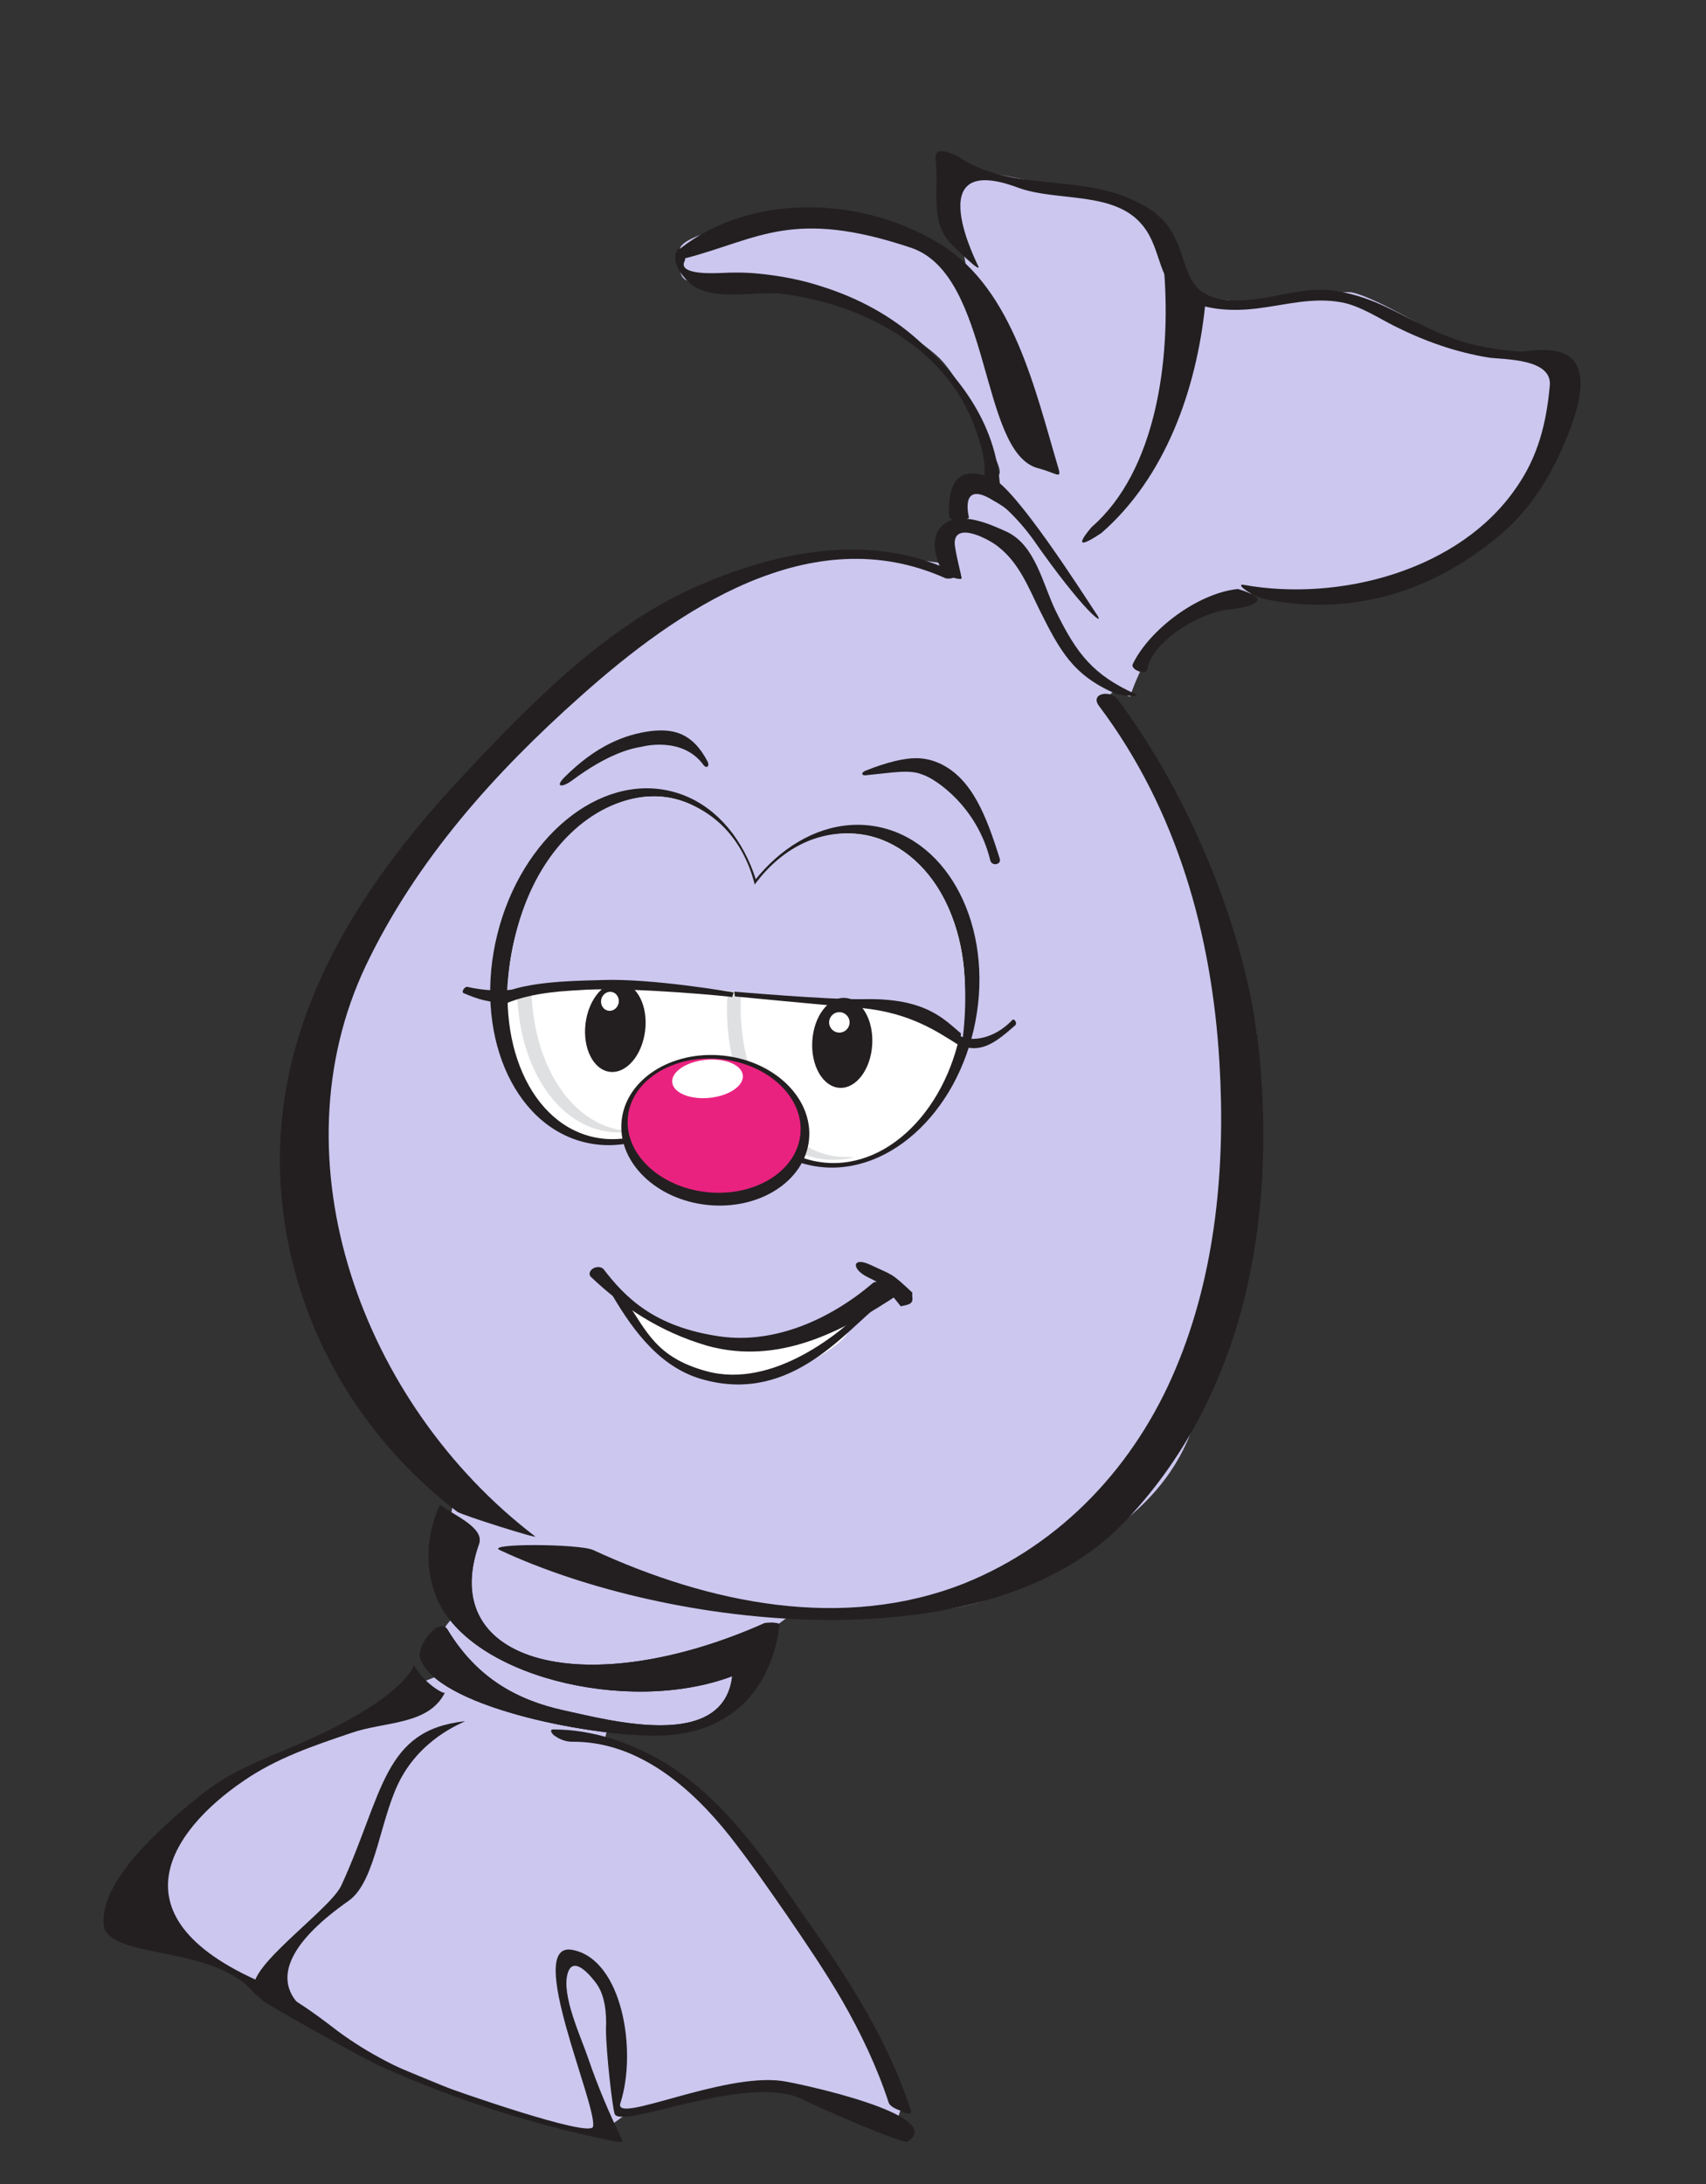
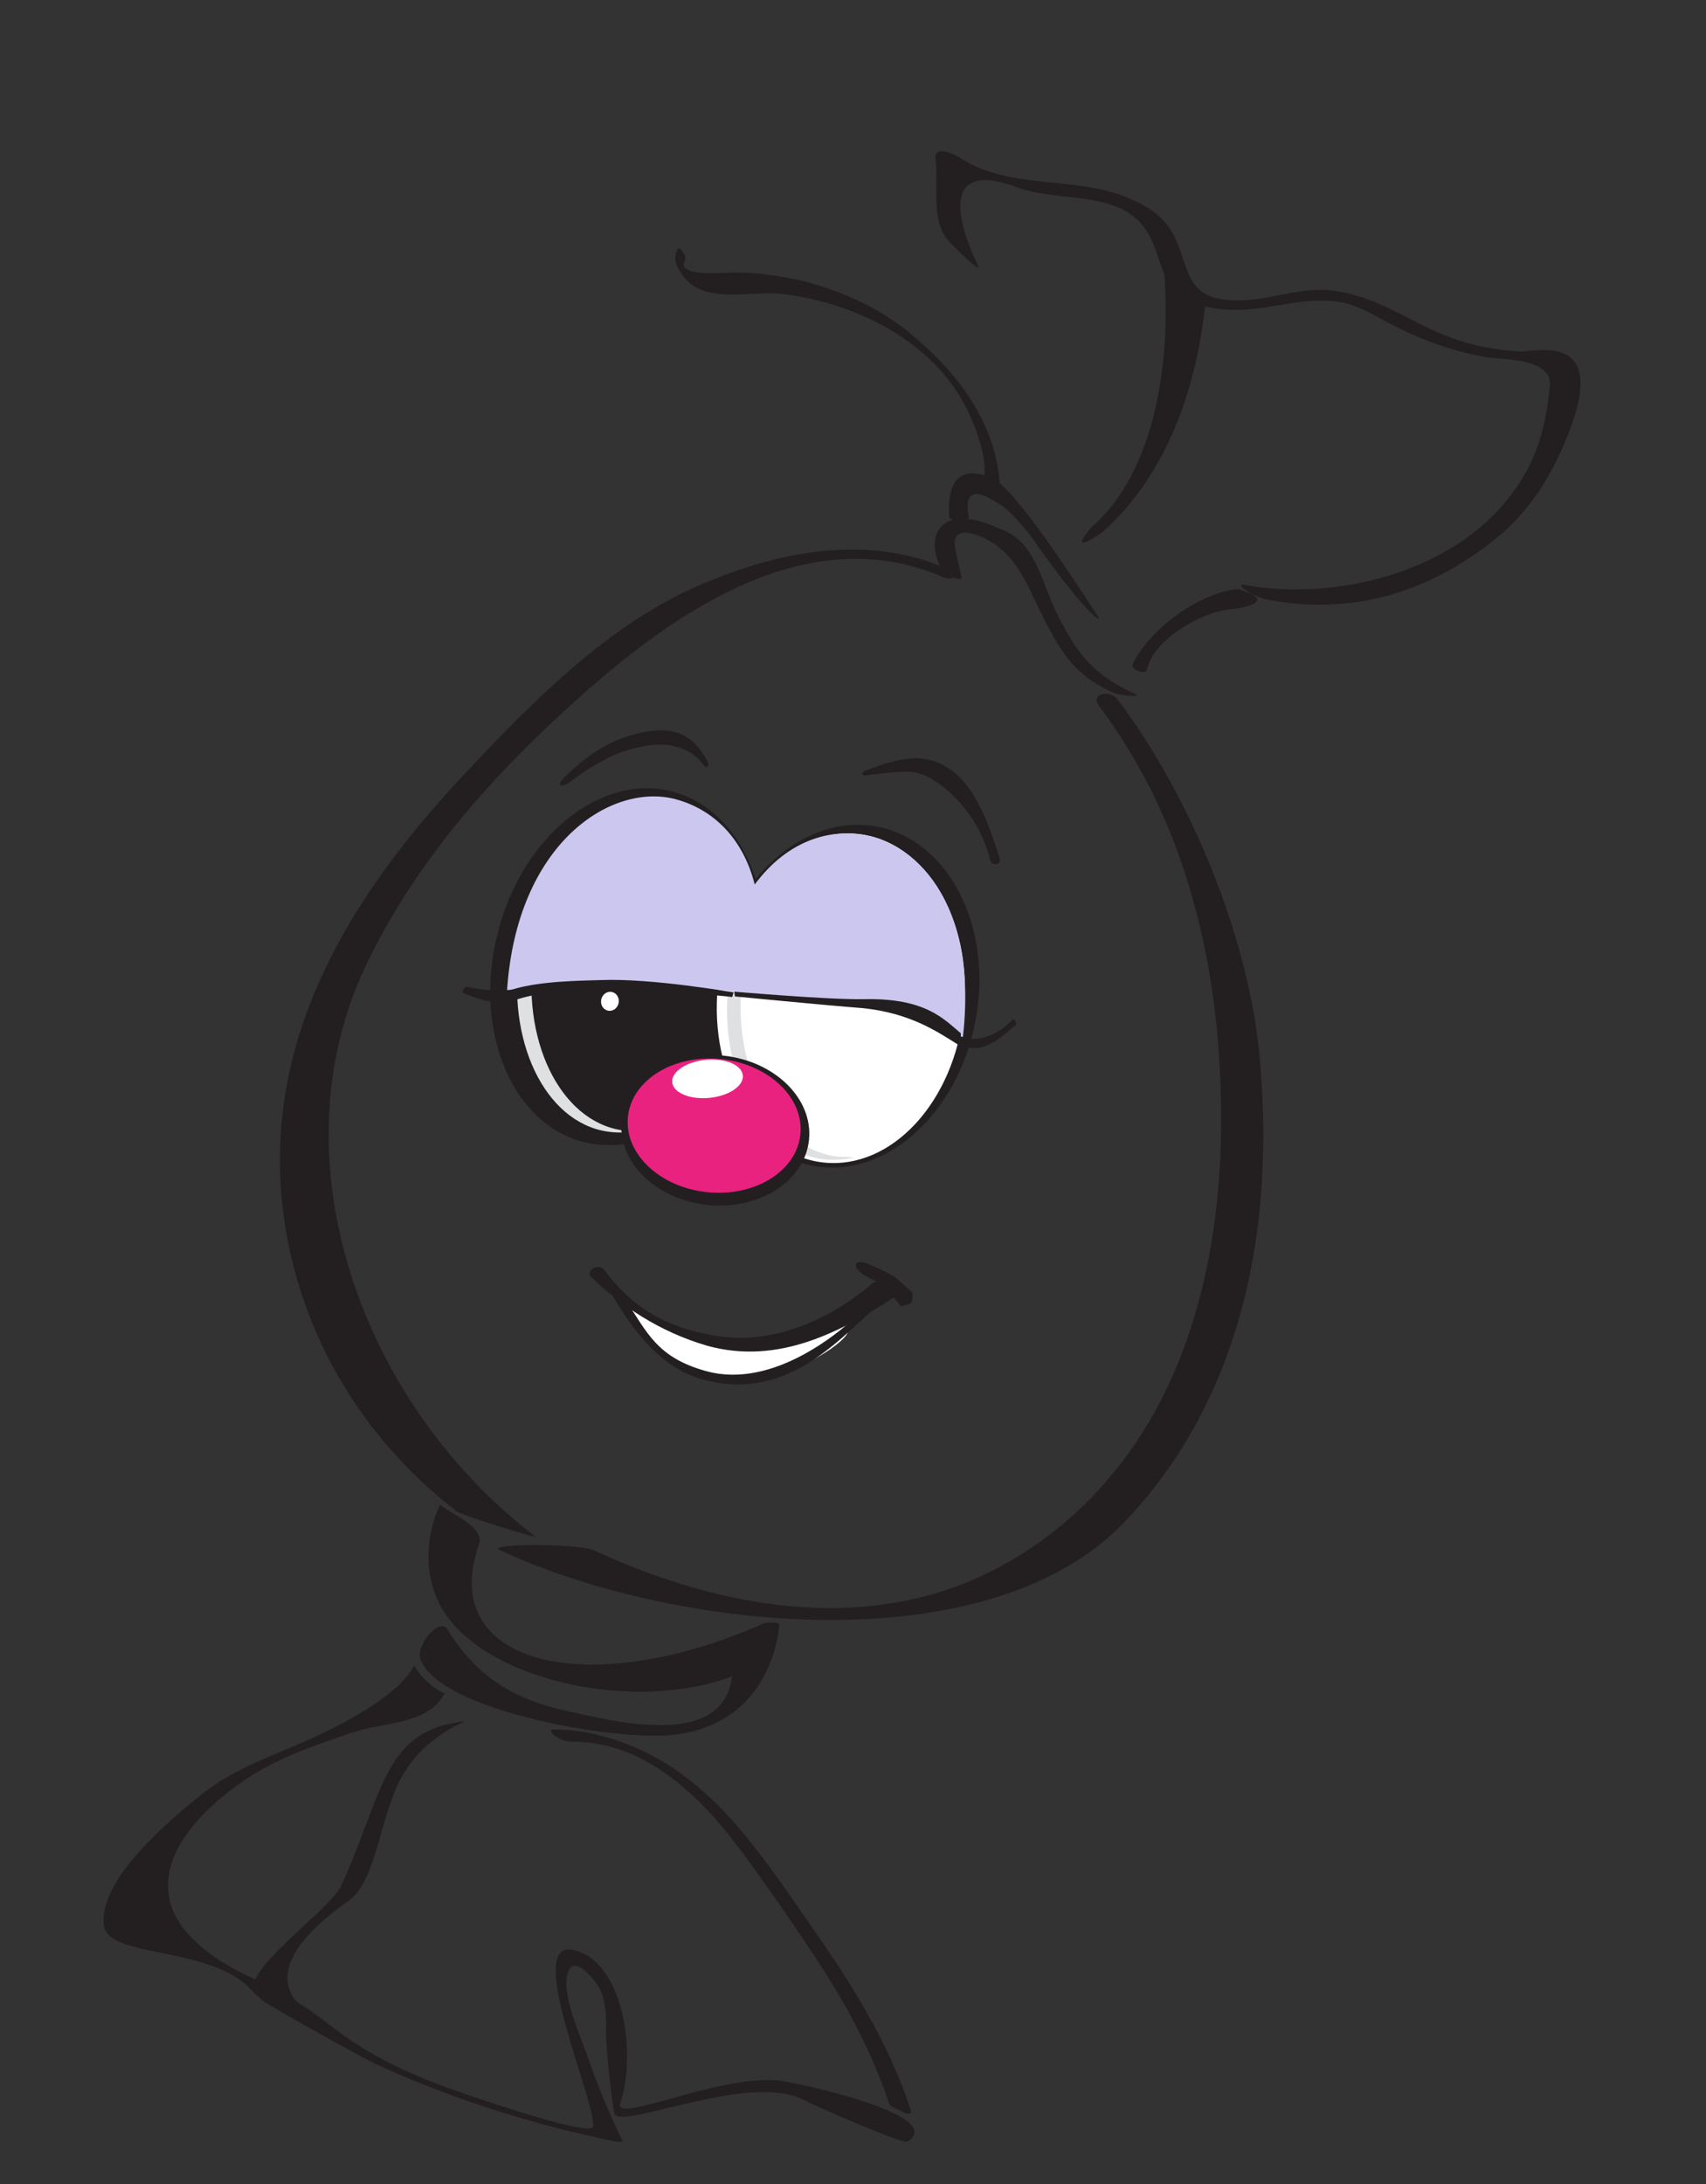
<svg xmlns="http://www.w3.org/2000/svg" version="1.1" id="Layer_2" x="0px" y="0px" viewBox="0 0 250 320" style="enable-background:new 0 0 250 320;" xml:space="preserve">
  <rect x="0" y="0" width="250" height="320" fill="#333333" stroke="none" />
  <style type="text/css">
	.st0{fill:#CBC7EF;}
	.st1{fill:#231F20;}
	.st2{fill:#FFFFFF;}
	.st3{fill:#DFE0E1;}
	.st4{fill:#E92280;}
</style>
-   <path class="st0" d="M223,51.8c0,0-9.2-1.1-12.1-2.7c-2.9-1.6-10.9-6.3-13.3-6.3c-2.4,0-8,0.7-11.3,1.2s-10.1-0.3-10.9-0.9  c-0.7-0.6-4.1-10.2-6.6-11.9c-2.6-1.7-11.9-3.4-13.6-3.9c-1.7-0.4-13.5-2.6-13.5-2.6c-2.7,0-4.1,4.6-2.4,7.1  c1.7,2.5,2.4,8.1,2.4,8.1l-13.4-7.3l-4.8-0.4c0,0-12.5-0.3-16.7,0.9c-4.2,1.2-7.4,2.3-7.2,3.7c0.2,1.3-0.7,4.5,1.9,4.4  c2.7,0,18.2,0.6,21.8,2.1c3.6,1.5,12,6.8,14.4,9.2s5.1,7.7,6.6,11.2c1.5,3.5,3.2,6,1.5,6.2c-1.7,0.2-4.1-0.1-4.4,1.9  c-0.4,2.1,0.1,3-0.5,4.1c-0.3,0.6-1.1,0.8-1.8,1.2l0.2,0.1c-0.2,0.2-0.3,0.4-0.5,0.7c-0.7,1.7-0.3,4.7-0.3,4.7s-11-1.7-13.7-1.7  c-1.9,0-11.7,2.7-19.9,6.2c0,0,0,0,0,0c-0.6,0.3-1.2,0.5-1.8,0.8c-0.1,0-0.1,0.1-0.2,0.1c-0.6,0.3-1.1,0.5-1.7,0.8  c-0.1,0-0.2,0.1-0.2,0.1c-0.5,0.3-1,0.5-1.5,0.8c-0.1,0-0.1,0.1-0.2,0.1c-0.5,0.3-1,0.5-1.4,0.8c0,0-0.1,0.1-0.1,0.1  c-0.5,0.3-0.9,0.6-1.3,0.9c-7.7,5.3-36.8,30-40.5,38S42.5,157,44.5,169s1.3,19.3,7.3,28.3s10.7,13.3,12.3,15.3  c1.7,2,2.7,6.3,2.7,6.3s-1,3.3-1,5.7c0,2.3-1,4.7,0,7c1,2.3,2,4,0.7,5.3c-1.3,1.3-1.7,2-2,3.7c-0.3,1.7,0.3,4.7,0.3,4.7l-5,2l-7.3,5  c0,0-10.7,4-12,5c-1.3,1-13.7,6-16,11.7c-2.3,5.7-4.7,9.3-4.3,10.3c0.3,1,3.3,4.7,6.7,6c3.3,1.3,9,4,10.7,5c1.7,1,13.7,9.7,13.7,9.7  l17,7c0,0,18.7,6.3,20,5.3c1.3-1,2.3-1.7,3.7-2.7s15-4.3,19.3-4.3c4.3,0,20,6,20,6l1.3-4.3c0,0-10.3-17.7-15-24.7  c-4.7-7-11-16.7-15.7-20c-4.7-3.3-13.3-7.3-13.3-7.3l0.3-1.3l13.3-0.7c0,0,4.3-2.7,6.3-6.3c0.5-0.9,1-1.8,1.5-2.7h0  c0.1-0.1,0.2-0.3,0.2-0.4c0.1-0.2,0.2-0.4,0.3-0.5c0-0.1,0.1-0.1,0.1-0.2c0.6-1.1,1.1-2,1.5-2.7c0.1-0.2,0.2-0.4,0.3-0.6  c0,0,0-0.1,0.1-0.1c0.1-0.3,0.3-0.5,0.3-0.6c0-0.1,0.1-0.1,0.1-0.1l3.7-2.7c0,0,21.3,2.3,31-3c9.7-5.3,22.7-10.7,27.3-24.3  c4.7-13.7,11.3-47,9-59s-7.7-27.3-13.3-35c-0.4-0.5-0.7-1-1.1-1.5c-0.1-0.2-0.2-0.3-0.3-0.5c-0.2-0.3-0.4-0.6-0.6-0.9  c-0.1-0.2-0.2-0.3-0.4-0.5c-0.2-0.3-0.4-0.5-0.6-0.8c-0.1-0.2-0.2-0.3-0.3-0.5c-0.2-0.3-0.4-0.5-0.5-0.8c-0.1-0.1-0.2-0.3-0.3-0.4  c-0.2-0.3-0.3-0.5-0.5-0.8c-0.1-0.1-0.1-0.2-0.2-0.3c-0.2-0.3-0.3-0.5-0.5-0.8c-0.1-0.1-0.1-0.2-0.1-0.2c-0.2-0.3-0.3-0.5-0.5-0.8  c0,0,0-0.1-0.1-0.1c-0.2-0.3-0.4-0.6-0.5-0.8l0,0c-1.2-1.9-1.8-3-1.8-3s0.4-0.4,1-0.9c-1.7-1-3.4-2.1-4.8-3  c-2.8-1.7-4.5-6.9-6.4-11.4c2.2,4.7,4.5,10.1,7.3,11.4c1.5,0.7,4.4,3.1,6.2,3.9c0.8-2.7,3.9-9.2,5.7-10.2c2.5-1.3,11.7-5.3,13.4-5.2  c1.7,0.1,15.8-0.1,19.3-1.3c3.5-1.2,11.9-4,15.1-8.1c3.1-4.1,8.1-7.1,9.3-13c1.2-5.9,1.4-12,1.4-12L223,51.8z" />
  <g>
    <path class="st1" d="M63.8,233.6c4.3,11.9,28.1,17.8,43.5,12c-1.3,11-17.8,6.5-24.7,5c-6.8-1.5-12.7-4.7-17-11.8   c-1.2-2-4.6,2.3-4,4.2c2.3,6.9,24,11.3,34.4,11.3c12.3,0,17.3-8.3,18.2-16.2c0.1-0.5-2-0.3-2.1-0.3c-26,11.6-48.2,6.1-41.9-11.6   c0.8-2.4-3.8-4.2-5.7-5.7C64.5,220.5,61.2,226.6,63.8,233.6z" />
  </g>
  <g>
    <g>
      <path class="st1" d="M138.9,83.4c-11.6-5.2-24.7-2.7-36.3,2.3c-13.4,5.7-24.8,17.3-34.7,27.9c-18.8,20-31.8,43.2-25.1,71.1    c3.6,14.8,12.2,27.6,24.2,36.8c0.7,0.5,12.1,4.1,11.4,3.6c-25.4-19.4-38.3-55.1-24.8-83.6C61,126,72.5,113.2,85.1,102    c14.1-12.6,33.7-26.1,53.4-17.3C139.3,85,141.2,84.4,138.9,83.4L138.9,83.4z" />
    </g>
    <g>
      <path class="st1" d="M161.1,103.5c11.4,15.2,16.5,33.5,17.6,52.2c0.9,15.1-0.5,30.8-6.4,44.8c-5.9,14.1-16.6,25.7-31,31.5    c-17.7,7-37.3,3-54.4-4.9c-2-0.9-15.7-1-13.7,0c25,11.7,71.1,16.9,91.3-3.8c18-18.6,22.5-44.7,20-69.3    c-1.8-17.4-10.2-37.5-20.7-51.5C162.7,101,159.6,101.6,161.1,103.5L161.1,103.5z" />
    </g>
    <g>
      <path class="st1" d="M139.9,79.5c0.1-3.1,5.1-0.5,6.5,0.7c2.9,2.3,4.3,5.8,5.9,9.1c3,6,4.9,9.6,11.1,12.3c0.8,0.3,4,0.6,3,0.1    c-6.2-2.8-8.6-5.9-11.6-12c-2-4-3-9.8-7.3-11.8c-2.4-1.1-6.3-2.8-8.7-1.4c-2.6,1.5-2,4.6-0.8,7.1c0.4,0.9,3.1,1.5,2.9,1.1    C141,84.7,139.9,80.7,139.9,79.5z" />
    </g>
  </g>
  <g>
    <g>
      <path class="st1" d="M99.4,36.4c-1.2,1.7,0.3,3.8,1.6,5c3.3,3,9.8,1.1,13.9,1.7c6.1,0.8,12.3,2.9,17.4,6.4    c5.1,3.4,9,8.2,10.9,14.1c0.6,1.7,1.1,3.6,1.1,5.4c0,1.3-0.1,3,0.3,3.4c0.6,0.6,2,1,2,0.6c0-9.6-5-17-12.1-23.2    c-4-3.6-8.9-6.2-14-7.8c-3-1-6.2-1.6-9.3-1.9c-1.9-0.2-3.7-0.2-5.6-0.1c-0.4,0-6.3,0.4-5.3-1.7C100.8,37.4,99.5,36.2,99.4,36.4    L99.4,36.4z" />
    </g>
    <g>
-       <path class="st1" d="M100.6,37.8c10.6-2.8,15.6-7.3,32.9-1.5c11.9,4,10,30,18.6,32.3c2.7,0.7,3.5,1.7,3,0    c-3.4-11.4-6.6-26.1-17.1-32.7c-11.8-7.4-28.1-7.5-38.3,0.5C99.3,36.5,99.2,38.1,100.6,37.8L100.6,37.8z" />
-     </g>
+       </g>
    <g>
      <path class="st1" d="M149.2,27.5c5.7,2.1,14.2,0.4,18.3,5.6c2.9,3.6,2,8.5,6.6,10.9c3,1.5,6.8,1.6,10.1,1.2    c4.1-0.5,8.2-1.7,12.4-0.9c2.7,0.5,5.4,2.3,7.8,3.5c4.4,2.2,8.9,3.8,13.8,4.6c2.2,0.3,9.4,0.1,8.9,4.2c-0.5,5.4-1.7,10.2-4.8,14.7    c-8.3,12.3-26,16.9-40,14.4c-1.5-0.3,1.2,1.8,3.6,2.2c12.4,2.3,23.8-1.1,33.8-9.4c4.2-3.5,7.2-8.1,9.4-13.2    c7.5-17.1-4-13.7-6.3-13.8c-3.4-0.2-6.9-0.8-10.1-2c-3.9-1.4-7.3-3.6-11.1-5.2c-2.2-0.9-4.6-1.6-7-1.8c-4.4-0.3-8.4,1.4-12.7,1.5    c-9.5,0.3-7-5.9-10.9-11.1c-1.5-1.9-3.7-3.1-5.9-4c-7.9-3.2-17.3-1-24.6-5.9c0,0-3.7-2.1-3.4,0.3c0.5,4.1-0.8,9.1,2,12.1    c1,1.1,4.5,4.5,4.3,3.7C143.4,39,134.5,22,149.2,27.5z" />
    </g>
    <g>
      <path class="st1" d="M161.4,78.1c9.4-8.2,13.9-21,15.2-33.3c0.2-1.8-6-4.9-6-5c1,13-1.2,29.2-10.6,37.4    C160,77.2,156,81.7,161.4,78.1L161.4,78.1z" />
    </g>
    <g>
      <path class="st1" d="M145.5,73.3c0.7,0.4,1.4,0.8,2,1.3c1.4,1.3,2.7,2.8,3.8,4.3c7.6,10.9,10.8,13.1,9.4,11.1    c-2-3-11.9-18.6-15.4-20c-4.8-1.9-6.5,0.6-6.2,5.7c0.1,0.8,2.8,0.5,2.9,0.1C142,75.9,140.5,70.2,145.5,73.3z" />
    </g>
    <g>
      <path class="st1" d="M181.4,86.3c-5.9,0.6-13,6-15.4,11c-0.4,0.8,1.9,1.7,2.1,0.8c0.8-4.3,7.9-8.4,12-8.8c1-0.1,3.3-0.4,4-1.1    C185.1,87.3,181.4,86.3,181.4,86.3z" />
    </g>
  </g>
  <g>
    <path class="st1" d="M63.8,233.6c4.3,11.9,28.1,17.8,43.5,12c-1.3,11-17.8,6.5-24.7,5c-6.8-1.5-12.7-4.7-17-11.8   c-1.2-2-4.6,2.3-4,4.2c2.3,6.9,24,11.3,34.4,11.3c12.3,0,17.3-8.3,18.2-16.2c0.1-0.5-2-0.3-2.1-0.3c-26,11.6-48.2,6.1-41.9-11.6   c0.8-2.4-3.8-4.2-5.7-5.7C64.5,220.5,61.2,226.6,63.8,233.6z" />
  </g>
  <g>
    <path class="st1" d="M45.9,254.6c-5.6,2.6-11.3,4.3-16.2,8.2c-9.1,7.2-15,14-14.5,19.2s16.2,2.8,22.1,10.1c0.6,0.7,3.5,0.5,3.6-0.6   c-25.8-9.9-15.7-23.4-5.3-30.5c4.9-3.4,10.3-5.2,15.9-7.1c4.9-1.7,11.3-1.1,13.7-5.9c-0.2,0.3-3.2-1.5-4.5-4   C60.6,243.8,60,248.1,45.9,254.6z" />
  </g>
  <g>
    <path class="st1" d="M51.1,278.5c4.1-2.9,4.6-12.6,7.8-18.2c3.5-6.2,9.6-8.1,9.2-8.1c-12,1.3-11.9,10.6-18.1,24.1   c-2,4.2-18.9,15.3-10.4,16.3c2.3,0.3,4.3,2.5,6.6,2.8C46.1,295.3,34.4,290.2,51.1,278.5z" />
  </g>
  <g>
    <path class="st1" d="M38.6,293.2c0.6,0.5,13.9,8.1,17.5,9.7c10.9,4.9,22.4,8.5,34.2,10.9c0.1,0,1.1,0.2,0.9-0.2   c-1.9-3.9-3.6-7.9-5-12c-1-3-4-9.3-3-12.5c0.8-2.6,3.2,0.2,4.1,1.4c1.4,1.8,1.6,4.6,1.5,6.8c0,3.4,1,12,1.3,12.5   c1.3,2.1,19.7-6.1,27.5-2.2c2.8,1.4,14.8,6.6,15.4,6.2c6-3.9-16.2-8.6-18.4-8.9c-8.8-1.2-24.6,6.4-23.7,3.3   c2.5-7.7,0.3-21.1-7-22.5c-7.2-1.4,3.7,22.9,3,25.9c-0.4,1.7-20.3-5.3-22.7-6.2c-5.4-2.1-10.1-4.4-14.7-7.8   c-1.6-1.2-10.1-8-12.3-6.4C36.9,291.4,36.7,291.6,38.6,293.2z" />
  </g>
  <ellipse transform="matrix(0.241 -0.97 0.97 0.241 -67.56 196.857)" class="st1" cx="92.1" cy="141.6" rx="26.5" ry="19.7" />
  <ellipse transform="matrix(0.187 -0.982 0.982 0.187 -42.741 240.332)" class="st1" cx="123.9" cy="146" rx="25.3" ry="19.5" />
-   <ellipse transform="matrix(0.241 -0.97 0.97 0.241 -67.135 197.737)" class="st2" cx="92.9" cy="141.8" rx="25.5" ry="17.9" />
  <ellipse transform="matrix(0.101 -0.995 0.995 0.101 -34.699 254.08)" class="st2" cx="123.2" cy="146.2" rx="24.2" ry="18.1" />
  <path class="st3" d="M123,169.5c-9.2-0.9-15.6-12.3-14.3-25.3c1.1-11,7.4-19.8,14.9-21.6c-8.4,0.6-15.7,9.9-16.9,22  c-1.3,13.1,5.1,24.4,14.3,25.3c1.4,0.1,2.8,0,4.2-0.3C124.4,169.5,123.7,169.5,123,169.5z" />
  <path class="st3" d="M91.1,165.6c-9.1-1.4-14.9-13.4-12.8-26.7c1.8-11.3,8.6-19.9,16.1-21.4c-8.4,0.2-16.3,9.3-18.2,21.6  c-2.1,13.3,3.6,25.3,12.8,26.7c1.4,0.2,2.8,0.2,4.2-0.1C92.5,165.7,91.8,165.7,91.1,165.6z" />
  <path class="st0" d="M125.6,122.2c-5.7-0.6-11.1,2.1-15,7.4c-1.7-6.7-6-11-11.6-12.5c-9.4-2.5-23.3,6.4-24.7,28.1l16-1.4  c0,0,19.1,1.5,19.1,1.7l21.5,1.7l10.2,4.8C143.4,132,133.9,123,125.6,122.2z" />
  <ellipse transform="matrix(0.123 -0.992 0.992 0.123 -70.22 221.465)" class="st1" cx="90.2" cy="150.5" rx="6.6" ry="4.4" />
-   <ellipse transform="matrix(6.053144e-02 -0.998 0.998 6.053144e-02 -36.539 266.707)" class="st1" cx="123.4" cy="152.8" rx="6.6" ry="4.4" />
  <ellipse transform="matrix(0.209 -0.978 0.978 0.209 -72.877 203.465)" class="st2" cx="89.4" cy="146.8" rx="1.4" ry="1.3" />
  <circle class="st2" cx="123" cy="149.8" r="1.5" />
  <g>
    <path class="st1" d="M88.1,143.6c-2.9,0.1-8.9,0.1-13.1,1.4c-1.5,0.2-3.9,0.2-6.5-0.4c-0.4-0.1-0.9,0.7-0.6,0.9   c2.1,0.9,4,1.5,6,1.3l0.1,0.3l0.2-0.1c4.1-1.7,8.8-1.8,11.9-2c7.4-0.3,21.1,1,21.2,1.1l0.2-0.7C107.4,145.4,95.5,143.3,88.1,143.6z   " />
    <path class="st1" d="M148.3,149.5c-2.7,2.8-5.8,3-7.1,2.5c-0.2-0.1-0.3-0.1-0.4-0.1l0-0.5c-2.5-2.1-5.2-5.2-14.2-5   c-5.2,0.1-18.9-1.1-19-1.1l0.1,0.7c0.1,0,13.3,1.3,18.6,1.7c7.1,0.7,11.1,3.5,14,5.3l0.5,0.3l0-0.3c0.1,0.1,0.2,0.2,0.3,0.3   c2.9,1,5.1-0.8,7.7-3.1C149.1,149.9,148.6,149.1,148.3,149.5z" />
  </g>
  <path class="st1" d="M137.8,111.9C137.8,111.9,137.8,111.9,137.8,111.9c-1.1-0.5-1.9-0.7-3.1-0.8c-2.1-0.1-4.8,0.6-7.8,1.8  c-0.6,0.2-0.8,0.7-0.1,0.7c4.1-0.4,6.5-0.9,8.4-0.1c1.9,0.6,8,4.7,9.9,12.5c0.2,1,1.7,0.7,1.4-0.2  C144.5,119.4,142.4,114.1,137.8,111.9z" />
  <path class="st1" d="M103.7,111.6c-2.3-4.4-5.2-4.8-8.2-4.5c-4,0.5-8.2,2.2-12.8,6.8c-1.4,1.4-0.4,1.6,1.2,0.4  c5-3.7,8.3-4.6,10.2-4.9c0,0,5.9-1.6,9,2.7C103.6,112.7,104,112.2,103.7,111.6z" />
  <path class="st2" d="M91.6,190.5c0.4,0.2,8.7,4.9,10.9,5.5c2.2,0.6,6.6,1.4,9.7,0.7s4.3-1,7.1-2.2c2.8-1.3,8.5-3.7,8.5-3.7  s-2.9,2.8-3.6,4.5c-0.7,1.7-8.5,7.1-16.3,6.7c-9.5-0.4-14.4-7.2-15-8.9C92.1,191.5,91.6,190.5,91.6,190.5z" />
  <g>
    <path class="st1" d="M86.5,187c-0.5-0.9,1-1.8,1.9-1.1c3.3,4.3,7.5,8.5,17,9.9c8.2,1.2,16.4-2.6,22.5-7.8c0.9-0.8,4.6,1.1,4,1.5   c-8.7,5.8-17.9,10.5-28.2,7.7C96.5,195.1,91,191.3,86.5,187z" />
    <path class="st1" d="M89.8,189.9c-0.5-0.9,1.2,0.1,2,0.8c3,4.4,4.4,8.2,11.7,10.2c9.8,2.7,20-5.8,23.6-9.6c0.5-0.6,2.5-0.7,2.2-0.5   c-5.3,4-13.1,14.8-26,11.4C97,200.6,93,195.3,89.8,189.9z" />
    <path class="st1" d="M127.1,187.1c3,1.5,2.3,1.1,4.9,4.3c0.4-0.1,1.2-0.2,1.5-0.5c0.4-0.4,0.1-0.9,0.2-1.5c-3.2-3-2.8-2.5-6.2-4.1   C124.9,184.1,124.7,185.9,127.1,187.1z" />
  </g>
  <g>
    <ellipse transform="matrix(0.101 -0.995 0.995 0.101 -70.435 253.17)" class="st1" cx="104.8" cy="165.5" rx="11" ry="13.8" />
    <ellipse transform="matrix(0.101 -0.995 0.995 0.101 -69.89 252.363)" class="st4" cx="104.6" cy="164.8" rx="9.8" ry="12.7" />
    <ellipse transform="matrix(0.995 -9.799986e-02 9.799986e-02 0.995 -14.992 10.928)" class="st2" cx="103.7" cy="158.1" rx="5.2" ry="2.8" />
  </g>
  <g>
    <path class="st1" d="M133.5,309.3c-3.3-10.3-9.2-19.4-15.4-28.2c-5.9-8.5-11.8-17.4-20.8-22.9c-4.9-2.9-10.5-4.8-16.2-4.8   c-0.8,0,0,0.9,0.3,1c0.7,0.5,1.6,0.8,2.4,0.8c9.7-0.1,17.5,6.7,23.2,13.9c2.9,3.7,5.6,7.6,8.3,11.5c2.8,4.1,5.6,8.2,8.1,12.5   c2.7,4.7,5.1,9.7,6.8,14.9c0.2,0.7,1.3,1.1,1.9,1.3C132.3,309.6,133.7,310,133.5,309.3L133.5,309.3z" />
  </g>
</svg>